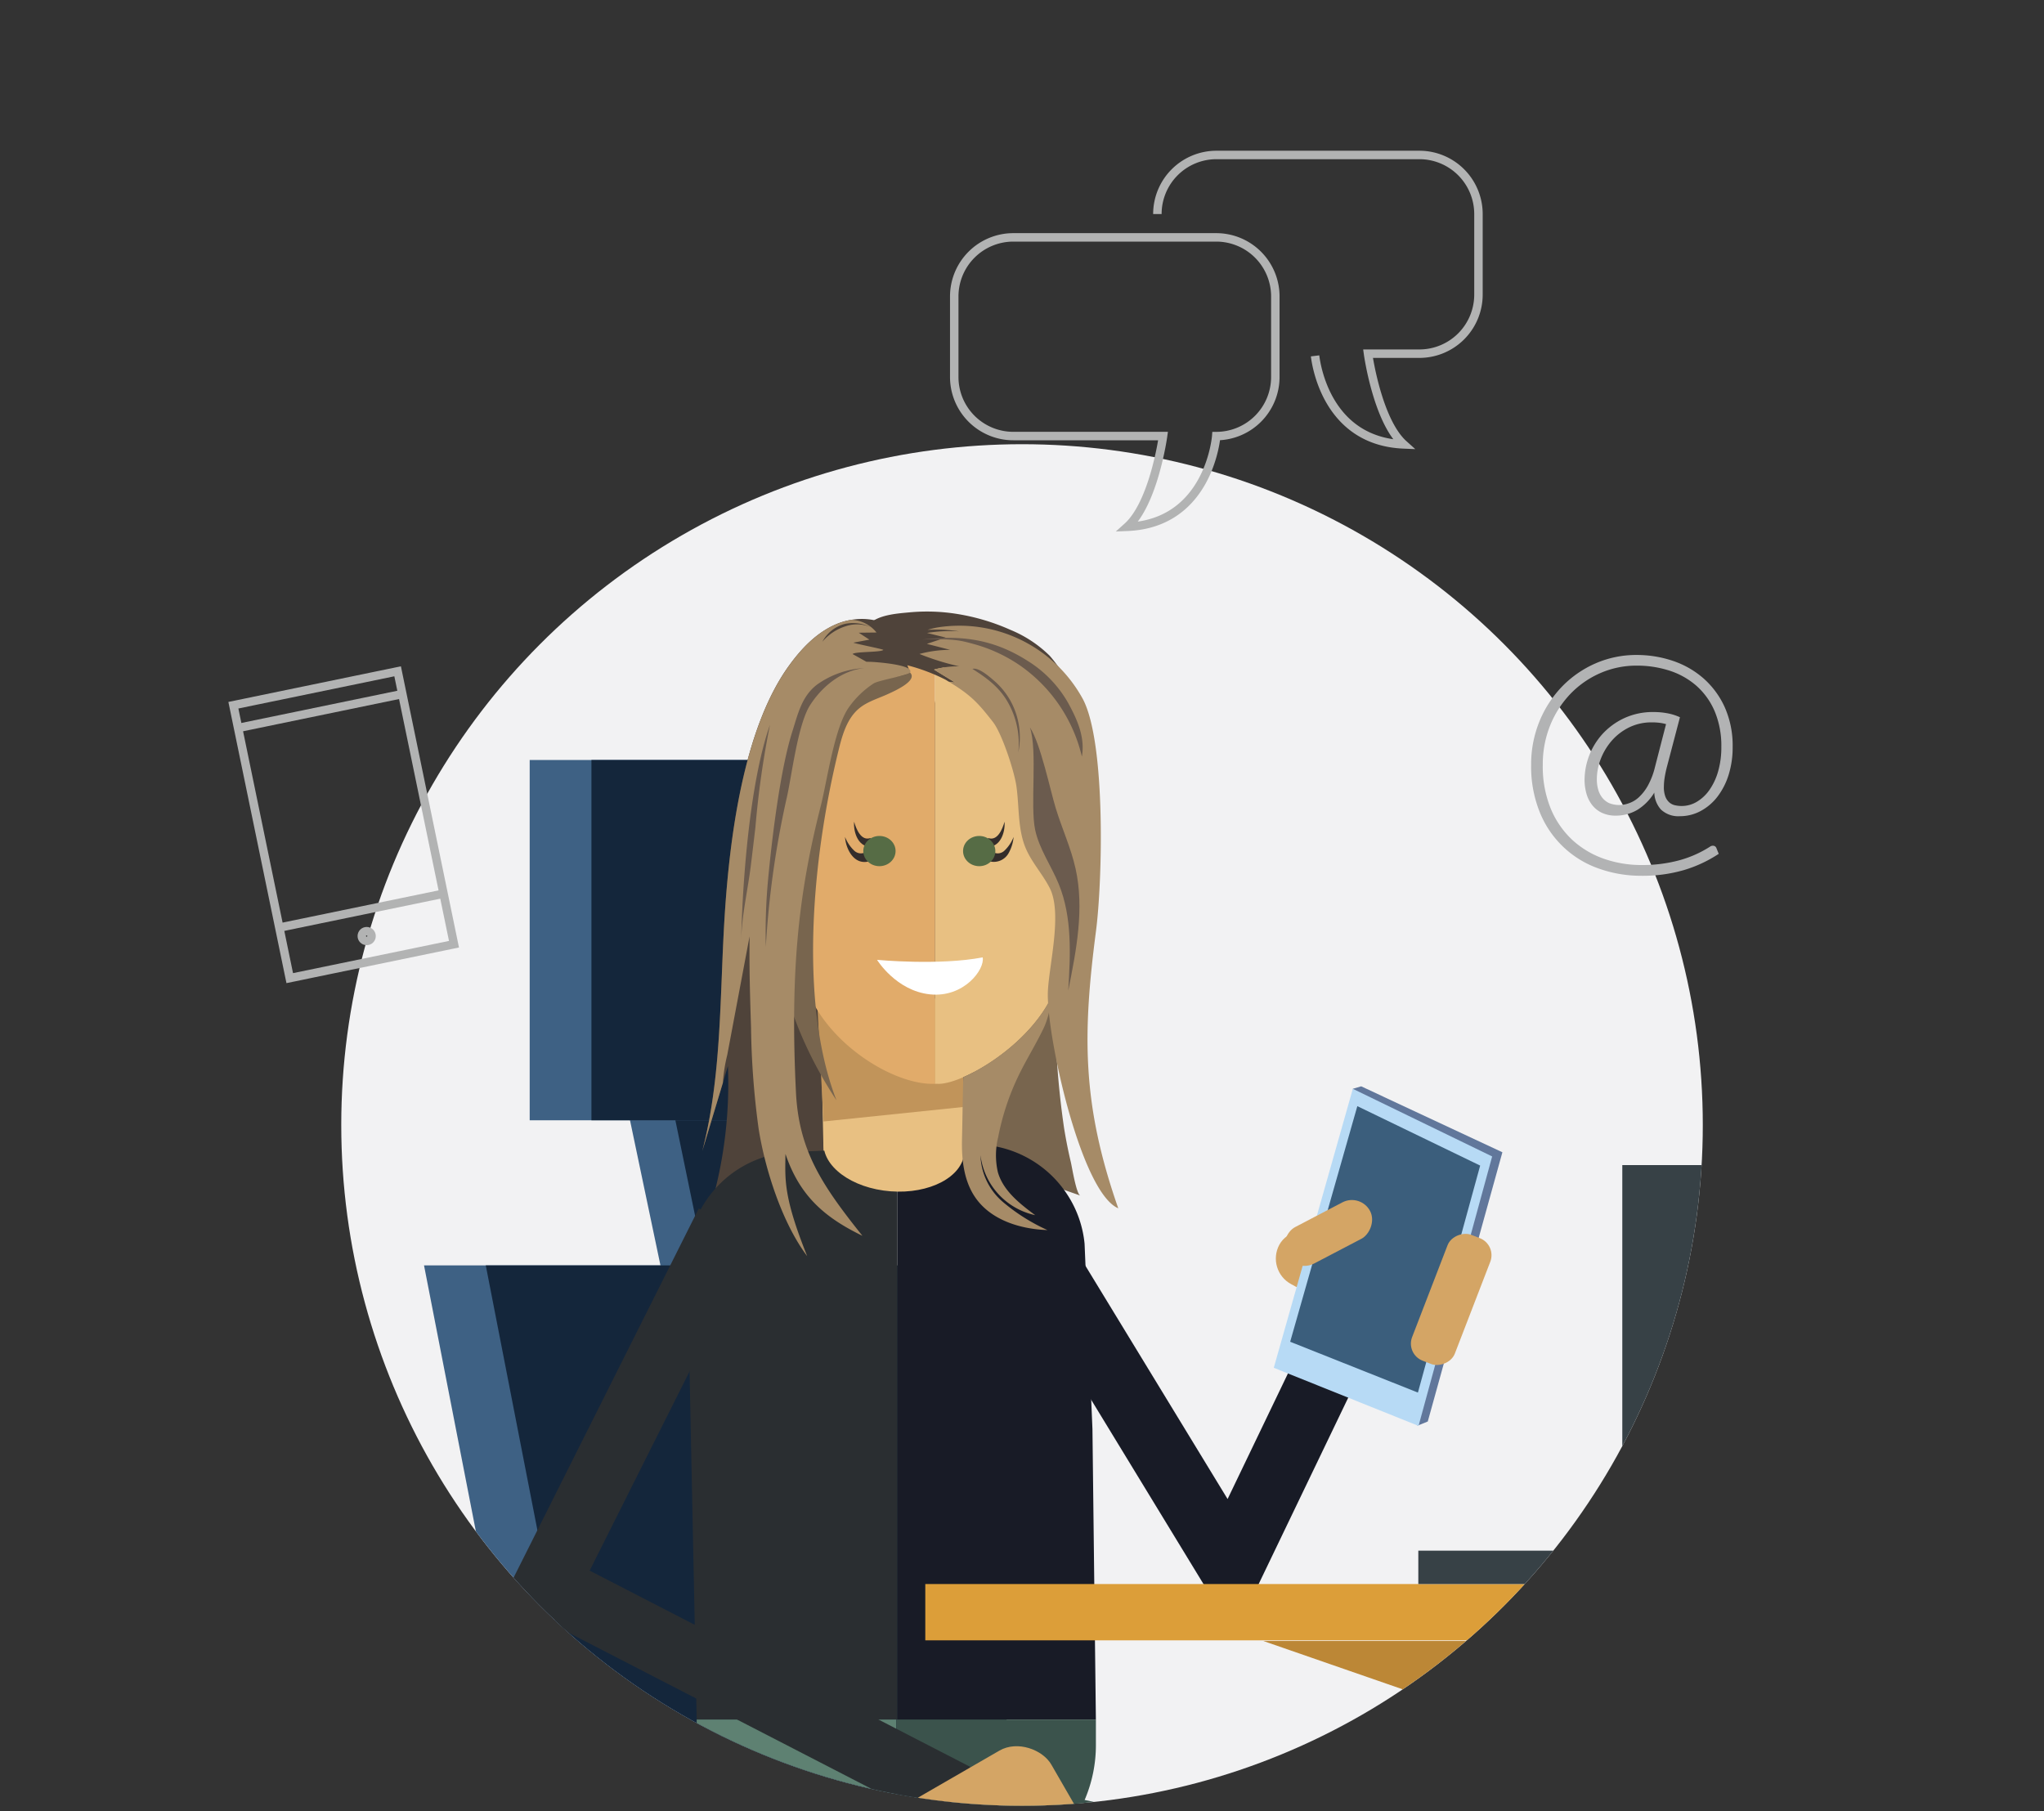
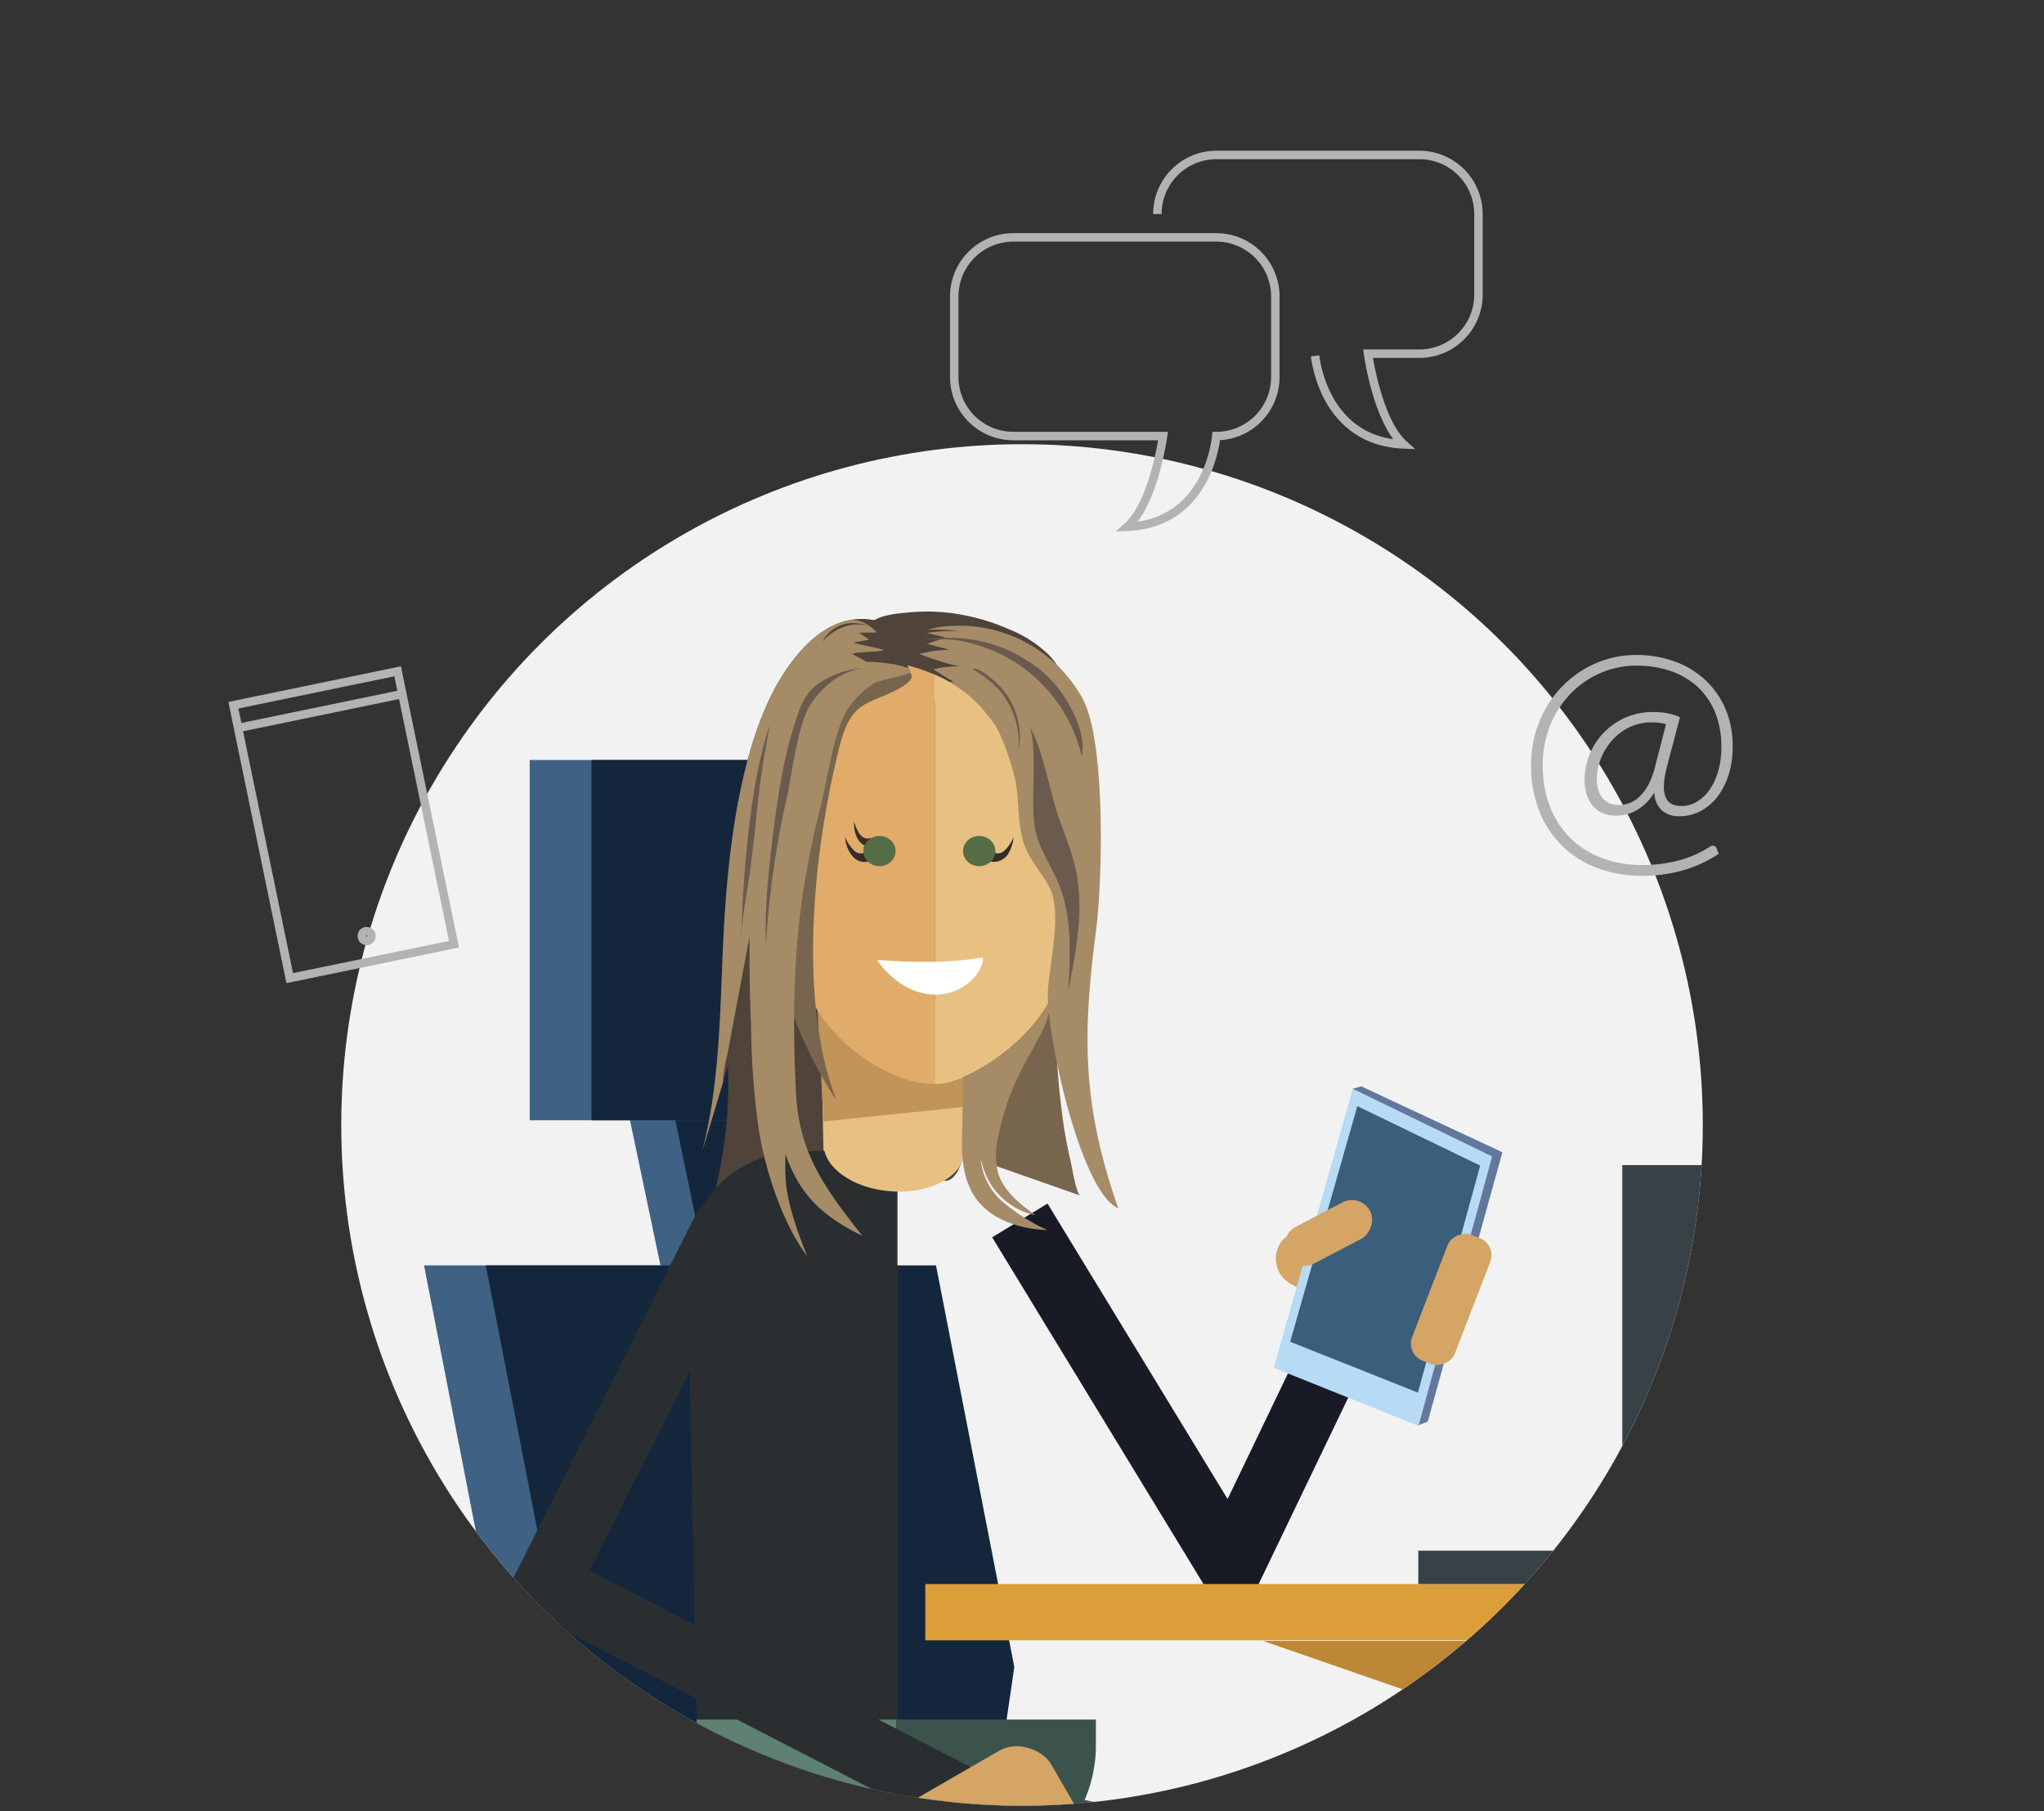
<svg xmlns="http://www.w3.org/2000/svg" width="369" height="327" viewBox="0 0 369 327">
  <rect x="0" y="0" width="369" height="327" fill="#333333" stroke="none" />
  <defs>
    <clipPath id="a">
      <rect width="369" height="327" transform="translate(307 1370)" fill="#d0d0d0" />
    </clipPath>
    <clipPath id="b">
      <circle cx="122.898" cy="122.898" r="122.898" transform="translate(30.183 80.192)" fill="none" />
    </clipPath>
    <linearGradient id="c" x1="275.069" y1="-3.412" x2="274.564" y2="-2.43" gradientUnits="objectBoundingBox">
      <stop offset="0.136" stop-color="#5a91a3" />
      <stop offset="0.332" stop-color="#568b9e" />
      <stop offset="0.593" stop-color="#4c7a91" />
      <stop offset="0.89" stop-color="#3b5e7c" />
      <stop offset="0.896" stop-color="#3b5e7c" />
    </linearGradient>
  </defs>
  <g transform="translate(-307 -1370)" clip-path="url(#a)">
    <g transform="translate(338.424 1370)">
      <path d="M0,0H306.153V327H0Z" fill="none" />
      <circle cx="122.898" cy="122.898" r="122.898" transform="translate(30.183 80.192)" fill="#f2f2f3" />
      <g clip-path="url(#b)">
        <path d="M91.776,198.623H81.551L88.7,232.685H98.923Z" fill="#3e6184" />
        <line x1="8.02" y1="38.835" transform="translate(96.511 199.284)" fill="none" stroke="#14263b" stroke-miterlimit="10" stroke-width="12.968" />
        <path d="M131.973,359.262H50.693l8.569-58.315L45.125,228.44H126.4l14.137,72.507Z" fill="#3e6184" />
        <rect width="41.075" height="65.041" transform="translate(64.2 137.203)" fill="#3e6184" />
        <path d="M143.12,359.262H61.84l8.569-58.315L56.272,228.44h81.28l14.137,72.507Z" fill="#14263b" />
        <rect width="41.075" height="65.041" transform="translate(75.346 137.203)" fill="#14263b" />
        <path d="M163.608,215.833l-15.748-5.517c-1.831-.641-3.752-1.343-5.009-2.822-1.447-1.7-1.72-4.081-1.932-6.306-.321-3.379-.6-6.983.989-9.982a17.569,17.569,0,0,1,4.2-4.7l9.149-8.047c.667-.587,2.709-3.084,3.432-2.515.893.7.351,4.125.364,5.134a153.6,153.6,0,0,0,1.622,22.592c.334,2.059.736,4.107,1.22,6.136.2.828.981,5.772,1.714,6.028Z" fill="#78654e" />
        <path d="M94.705,224.226a79.084,79.084,0,0,0,5.281-31.776l-4.627,15.321c3.551-13.709,3.137-28.078,4.023-42.212s3.334-33.945,11.646-45.41c2.257-3.113,5.026-6.015,8.575-7.495s8-1.261,10.844,1.327c12.614,4.632,19.583,101.378,8.4,99.154-12.567-2.5-25.686,1.839-37.426,6a7.643,7.643,0,0,0-2.787,1.922c-.781.734-3.592,2.3-3.929,3.169Z" fill="#4f433a" />
        <path d="M152.687,220.323,190.8,282.857l17.725-36.883" fill="none" stroke="#181b26" stroke-miterlimit="10" stroke-width="11.702" />
        <path d="M117.246,207.847l25.432.9-.184-13.34-25.506.964Z" fill="#e8c082" />
        <path d="M115.848,176.356l1.4,26.1,25.289-2.623-.271-18.675Z" fill="#c1945a" />
        <path d="M127.075,112.976a14.687,14.687,0,0,0-14.537,14.835s.44,40.15.457,41.764l.028,2.711c.133,13.044,15.246,23.378,23.859,23.378l.5-.005V112.871Z" fill="#e1ab6a" />
        <path d="M159.614,127.333A14.687,14.687,0,0,0,144.778,112.8l-7.4.075v82.788l.473,0c5.379.191,22.383-10.3,22.256-22.714l-.5-45.608Z" fill="#e8c082" />
        <path d="M126.908,173.277s3.425,5.586,9.552,6.229,9.95-4.521,9.517-6.676c-7.811,1.512-19.07.447-19.07.447Z" fill="#fff" />
        <path d="M125.482,155.491c-2.731.76-4.216-2.219-4.355-4.4a6.906,6.906,0,0,0,1.626,2.442,1.74,1.74,0,0,0,2.054.322l.675,1.636h0Z" fill="#342d2b" />
        <path d="M126.115,152.838c-2.546.337-3.5-2.523-3.35-4.5.386,1.365,1.286,3.547,2.952,2.944l.4,1.552h0Z" fill="#342d2b" />
        <ellipse cx="2.915" cy="2.728" rx="2.915" ry="2.728" transform="translate(124.4 150.938) rotate(-0.509)" fill="#566c45" />
        <path d="M147.883,153.855a1.74,1.74,0,0,0,2.054-.322,6.908,6.908,0,0,0,1.626-2.442,7.332,7.332,0,0,1-.96,3.024,3.068,3.068,0,0,1-3.4,1.376l.675-1.636h0Z" fill="#342d2b" />
-         <path d="M146.973,151.286c1.666.6,2.564-1.577,2.952-2.944.151,1.973-.805,4.834-3.351,4.5l.4-1.552h0Z" fill="#342d2b" />
+         <path d="M146.973,151.286l.4-1.552h0Z" fill="#342d2b" />
        <ellipse cx="2.728" cy="2.915" rx="2.728" ry="2.915" transform="translate(142.412 156.343) rotate(-89.491)" fill="#566c45" />
        <path d="M146.645,329.134l86.723,18.5-10.36,130.688" fill="none" stroke="#3b534c" stroke-miterlimit="10" stroke-width="15.602" />
        <path d="M125.235,207.392l-2.539.107-7.36.309v0l-3.684.155A19.889,19.889,0,0,0,94.982,218.5a19.656,19.656,0,0,0-2.332,9.02l1.7,82.9h36.245V207.166l-5.358.226Z" fill="#2a2e31" />
-         <path d="M165.794,257.977l-1.421-33.446a19.663,19.663,0,0,0-3.07-8.8,19.925,19.925,0,0,0-15.552-9.094l-.133-.008c-.595-.03-1.194-.043-1.8-.018l-.053,0c-.036,0-.071,0-.108,0l-13.064.55V310.425h35.822l-.621-52.448Z" fill="#181b26" />
        <path d="M128.962,125.251c-1.774.832-3.733,1.359-5.249,2.6-2.167,1.774-3.027,4.656-3.7,7.376-4.933,19.99-7.176,46-.435,63.4-10.177-15.465-14.127-33.111-9.867-51.194,1.3-5.527,3.276-16.231,7.079-20.447a17.636,17.636,0,0,1,9.552-5.564c1.409-.273,5.346-1.151,6.518-.012,1.486,1.443-2.769,3.316-3.9,3.846Z" fill="#78654e" />
        <path d="M163.05,126.994a26.71,26.71,0,0,0-4.96-8.6,22.011,22.011,0,0,0-7.105-4.69,38.436,38.436,0,0,0-9.565-2.86,34.146,34.146,0,0,0-8.632-.3c-1.978.189-4.985.381-6.785,1.679-.012,0-.022-.01-.034-.013a7.463,7.463,0,0,0-8.512,7.694c0,2.377,3.427,3.8,8.776,2.7,1.455-.3,5.422-.225,6.63-1.2,0,0-.2-.56-.489-1.333.056.02.089.05.149.069a33.724,33.724,0,0,1,6.734,2.556c.208.117.406.251.611.374.4.057.793.094,1.185.17l-3.859-2.364a15.486,15.486,0,0,1,1.821-.375c3.813,2.439,6.69,6.248,9.549,9.834,3.355,4.207,7.245,13.631,12.466,14.934a3.49,3.49,0,0,0,2.258-.013,3.369,3.369,0,0,0,1.621-2.511c.757-3.563-.489-12.377-1.858-15.752Z" fill="#4f433a" />
        <path d="M166.43,168.1c1.167-8.933,1.8-33.771-2.307-41.79a25.372,25.372,0,0,0-26.258-13.05,16.973,16.973,0,0,0-1.86.447,27.246,27.246,0,0,1,5.718.268,26.545,26.545,0,0,0-5.792.288l3.363.832-3.393,1.141,4.214,1.08a21.245,21.245,0,0,0-5.55.742,46.178,46.178,0,0,0,7.177,2.233,15.529,15.529,0,0,0-4.548.59l3.859,2.364c-.392-.076-.79-.113-1.185-.17,3.916,2.36,5.232,3.753,7.968,7.265,1.647,2.113,3.849,8.915,4.228,11.57.561,3.933.186,8.114,1.9,11.7,1.145,2.4,2.895,4.314,4.109,6.683,2.294,4.474-.033,13.505-.318,18.525-.42,7.417,5.866,36.4,12.7,39.313C163.891,199.4,164,186.734,166.43,168.1Z" fill="#a68b67" />
        <path d="M153.057,120.376a27.783,27.783,0,0,1,10.83,16.211c.6-3.469-.809-6.646-2.505-9.731a21.283,21.283,0,0,0-7.252-7.527c-6.19-3.961-12.021-4.7-19.052-3.883,5.685-.162,6.871.154,9.315.827a27.543,27.543,0,0,1,8.665,4.1Z" fill="#6b5b4e" />
        <path d="M162.745,156.8c1.61,7.23.146,14.749-1.318,22.011.388-6.474.736-13.2-1.713-19.207-1.346-3.3-3.51-6.294-4.259-9.779-.941-4.383.461-14.256-.948-18.512,1.917,2.9,3.645,11.249,4.65,14.555,1.116,3.671,2.751,7.177,3.588,10.933Z" fill="#6b5b4e" />
        <path d="M150.359,126.495a15.04,15.04,0,0,1,2.048,9.336,13.623,13.623,0,0,0-1.505-9.483,13.484,13.484,0,0,0-2.939-3.527c-.8-.681-2.746-2.4-3.837-2.067,2.493,1.576,4.672,3.151,6.233,5.742Z" fill="#6b5b4e" />
        <path d="M126.4,119.514c-.47-.035-.941-.042-1.413-.049l-2.492-1.39c.433-.482,5.127-.277,5.56-.759-.385-.205-5.032-1.1-5.417-1.3l2.892-.542-1.927-1.251,3.211-.038a6.077,6.077,0,0,0-4.5-2.29,11.989,11.989,0,0,0-2.707.763c-3.549,1.48-6.318,4.382-8.575,7.5-8.312,11.466-10.761,31.276-11.646,45.41s-.471,28.5-4.023,42.212l3.714-12.3a28.657,28.657,0,0,1,.788-5.027l4.035-21.429c-.081,5.484.08,10.99.259,16.443a147.994,147.994,0,0,0,1.366,18.275c1.187,7.505,4.311,17.12,8.772,23.027-4.354-10.847-3.974-13.888-3.924-18.455,2.578,7.608,7.088,11.474,13.893,14.781-7.45-9.321-11.487-15.485-12-25.967-1.067-21.874.475-35.906,4.5-51.709,1.126-4.417,2.425-14.057,5.079-17.763a16.5,16.5,0,0,1,4.452-4.278c.9-.577,6.279-1.473,6.566-1.964C133.652,120.057,127.3,119.58,126.4,119.514Z" fill="#a68b67" />
        <path d="M106.827,170.933a166.318,166.318,0,0,1,3.8-27c.9-4,1.982-13.188,4.193-16.635s5.739-6.267,9.812-6.691a16.139,16.139,0,0,0-8.517,2.953c-2.781,2.1-3.462,5.229-4.482,8.435-2.222,6.979-3.692,19.352-4.383,26.644a102,102,0,0,0-.421,12.29Z" fill="#6b5b4e" />
        <path d="M121.248,113.051a9.119,9.119,0,0,0-4.212,2.8,6.415,6.415,0,0,1,4.083-3.226,7.285,7.285,0,0,1,4.74.638,6.338,6.338,0,0,0-4.611-.212Z" fill="#4f433a" />
        <path d="M117.261,206.13c-.338,4.394,5.076,8.394,12.092,8.933s12.978-2.584,13.316-6.978-4.633-4.763-11.649-5.3-13.42-1.047-13.758,3.347Z" fill="#e8c082" />
        <path d="M102.388,169.723c.084-4.44,1.2-9.091,1.739-13.505q.423-3.445.825-6.893a163.164,163.164,0,0,1,2.625-18.469c-3.866,10.919-5.035,30.184-5.189,38.867Z" fill="#6b5b4e" />
        <path d="M145.581,208.539a12.635,12.635,0,0,0,9.879,10.831c-2.8-2.081-5.773-4.4-6.739-7.754a13.714,13.714,0,0,1,.06-6.357,45.018,45.018,0,0,1,3.767-11.272c1.437-2.937,3.192-5.712,4.573-8.675a15.568,15.568,0,0,0,1.21-5.182c-3.308,6.662-10.557,12.035-15.855,14.326-.1,3.3-.149,7.878-.23,11.142-.092,3.7.319,7.6,2.438,10.633,2.817,4.034,8.065,5.658,12.983,5.828a34.125,34.125,0,0,1-8.085-5.11,11.512,11.512,0,0,1-4-8.41Z" fill="#a68b67" />
        <path d="M94.347,310.426v4.628A25.052,25.052,0,0,0,119.4,340.105h10.983v-29.68Z" fill="#5e8172" />
        <path d="M130.382,310.426v29.68h10.983a25.052,25.052,0,0,0,25.052-25.052v-4.628H130.382Z" fill="#3b534c" />
        <path d="M99.952,220.79,67.2,286.086l73.85,38.08" fill="none" stroke="#2a2e31" stroke-miterlimit="10" stroke-width="11.702" />
        <rect width="10.486" height="24.121" rx="5.243" transform="translate(223.239 231.595) rotate(118.478)" fill="#d4a565" />
        <path d="M226.329,256.618l-1.85.753L212.8,196.559l1.508-.45L239.8,208.017Z" fill="#61779b" />
        <path d="M237.953,208.769,212.8,196.559l-14.27,50.362,26.132,10.49Z" fill="#b7daf5" />
        <path d="M235.788,210.419l-22.175-10.73-12.124,42.535,23.062,9.173Z" fill="url(#c)" />
        <circle cx="1.485" cy="1.485" r="1.485" transform="translate(210.434 247.683)" fill="none" />
        <rect width="7.416" height="17.058" rx="3.708" transform="translate(214.199 215.341) rotate(62.382)" fill="#d4a565" />
        <rect width="24.356" height="8.269" rx="3.298" transform="matrix(0.36, -0.933, 0.933, 0.36, 222.317, 244.453)" fill="#d4a565" />
        <path d="M111.347,329.134l87.184,19.875L127.651,470.1" fill="none" stroke="#5e8172" stroke-miterlimit="10" stroke-width="15.602" />
        <rect width="30.66" height="23.741" rx="6.858" transform="matrix(0.866, -0.5, 0.5, 0.866, 128.383, 327.935)" fill="#d4a565" />
        <rect width="328.958" height="10.164" transform="translate(464.575 296.125) rotate(180)" fill="#dc9e39" />
        <path d="M261.447,279.938v-69.61h88.088v75.633H224.623v-6.023Z" fill="#374146" />
        <rect width="11.412" height="210.263" transform="translate(267.886 503.651) rotate(180)" fill="#dc9e39" />
        <path d="M256.37,316.954l-59.729-20.711H256.37Z" fill="#bc8736" />
      </g>
      <path d="M172.1,95.1c4.77-4.282,6.441-16.381,6.441-16.381H151.511a10.667,10.667,0,0,1-10.667-10.667V53.52a10.667,10.667,0,0,1,10.667-10.667h36.63A10.667,10.667,0,0,1,198.809,53.52V68.057a10.667,10.667,0,0,1-10.667,10.667S186.941,94.49,172.1,95.1Z" fill="none" stroke="#b2b3b3" stroke-miterlimit="10" stroke-width="1.527" />
      <path d="M177.516,38.642a10.667,10.667,0,0,1,10.667-10.667h36.63a10.667,10.667,0,0,1,10.667,10.667V53.18a10.667,10.667,0,0,1-10.667,10.667h-9.27s1.67,12.1,6.441,16.381c-13.44-.557-15.7-13.534-16-15.984" fill="none" stroke="#b2b3b3" stroke-miterlimit="10" stroke-width="1.527" />
      <rect width="30.277" height="50.307" transform="translate(10.707 127.311) rotate(-11.669)" fill="none" stroke="#b2b3b3" stroke-miterlimit="10" stroke-width="1.527" />
-       <line y1="6.124" x2="29.652" transform="translate(18.997 161.332)" fill="none" stroke="#b2b3b3" stroke-miterlimit="10" stroke-width="1.527" />
      <line y1="6.124" x2="29.652" transform="translate(11.555 125.294)" fill="none" stroke="#b2b3b3" stroke-miterlimit="10" stroke-width="1.527" />
      <circle cx="0.881" cy="0.881" r="0.881" transform="translate(33.89 168.103)" fill="none" stroke="#b2b3b3" stroke-miterlimit="10" stroke-width="1.527" />
      <path d="M271.849,147.216a4.421,4.421,0,0,1-3.345-1.174,4.851,4.851,0,0,1-1.174-3.37,9.484,9.484,0,0,1-3.193,3.4,7.456,7.456,0,0,1-3.85,1.048,5.648,5.648,0,0,1-2.448-.493,4.773,4.773,0,0,1-1.717-1.35,5.849,5.849,0,0,1-1.022-2.019,8.821,8.821,0,0,1-.342-2.5,12.354,12.354,0,0,1,3.219-8.192,12.273,12.273,0,0,1,3.874-2.815,12.09,12.09,0,0,1,5.225-1.085,13.208,13.208,0,0,1,2.512.227,9.24,9.24,0,0,1,2.108.656l-2.3,8.76a20.422,20.422,0,0,0-.442,2.082,11.238,11.238,0,0,0-.138,1.654,4.92,4.92,0,0,0,.277,1.805,2.783,2.783,0,0,0,.745,1.1,2.447,2.447,0,0,0,1.073.543,5.614,5.614,0,0,0,1.262.139,5.427,5.427,0,0,0,2.751-.758,7.493,7.493,0,0,0,2.323-2.158,11.238,11.238,0,0,0,1.6-3.4,15.657,15.657,0,0,0,.593-4.468,16.135,16.135,0,0,0-1.225-6.526,12.986,12.986,0,0,0-3.332-4.632,13.86,13.86,0,0,0-4.91-2.752,19.191,19.191,0,0,0-5.958-.909,16.316,16.316,0,0,0-6.55,1.338,16.828,16.828,0,0,0-5.428,3.736,17.949,17.949,0,0,0-3.71,5.718,18.827,18.827,0,0,0-1.376,7.283,20.167,20.167,0,0,0,1.426,7.864,16.229,16.229,0,0,0,3.875,5.68,16.393,16.393,0,0,0,5.718,3.458,20.421,20.421,0,0,0,6.955,1.174,25.505,25.505,0,0,0,6.828-.858,20.109,20.109,0,0,0,5.617-2.5.717.717,0,0,1,.428-.126.519.519,0,0,1,.506.353l.378.934a23.243,23.243,0,0,1-6.222,2.878,26.378,26.378,0,0,1-7.536,1.01,22.374,22.374,0,0,1-7.775-1.325,17.656,17.656,0,0,1-10.5-10.1,21.8,21.8,0,0,1-1.54-8.444,20.313,20.313,0,0,1,1.49-7.826,19.619,19.619,0,0,1,4.064-6.26,18.785,18.785,0,0,1,6.009-4.153,18.126,18.126,0,0,1,7.345-1.5,20.166,20.166,0,0,1,6.488,1.048A16.069,16.069,0,0,1,276,122.54a15.269,15.269,0,0,1,3.812,5.162,16.836,16.836,0,0,1,1.426,7.144,16.328,16.328,0,0,1-.732,5.024,12.471,12.471,0,0,1-2.007,3.9,9.322,9.322,0,0,1-2.991,2.537,7.709,7.709,0,0,1-3.66.909Zm-11.108-1.767a6.316,6.316,0,0,0,1.881-.3,5.131,5.131,0,0,0,1.868-1.1,8.618,8.618,0,0,0,1.679-2.146,13.556,13.556,0,0,0,1.312-3.445l2.02-7.826a8.7,8.7,0,0,0-1.25-.265,11.241,11.241,0,0,0-1.5-.088,9.155,9.155,0,0,0-4.127.922,10.1,10.1,0,0,0-3.155,2.411,11.209,11.209,0,0,0-2.02,3.345,10.294,10.294,0,0,0-.719,3.748,6.755,6.755,0,0,0,.252,1.881,4.291,4.291,0,0,0,.758,1.5,3.624,3.624,0,0,0,1.25,1,3.932,3.932,0,0,0,1.754.366Z" fill="#b2b3b4" />
      <path d="M264.932,158.1a22.607,22.607,0,0,1-7.818-1.333,17.778,17.778,0,0,1-10.575-10.168,22.028,22.028,0,0,1-1.55-8.492,20.525,20.525,0,0,1,1.5-7.874,19.809,19.809,0,0,1,4.089-6.3,19.011,19.011,0,0,1,6.049-4.181,18.337,18.337,0,0,1,7.4-1.512,20.386,20.386,0,0,1,6.527,1.054,16.265,16.265,0,0,1,5.534,3.155,15.449,15.449,0,0,1,3.842,5.2,17.037,17.037,0,0,1,1.438,7.2,16.524,16.524,0,0,1-.737,5.063,12.666,12.666,0,0,1-2.028,3.939,9.486,9.486,0,0,1-3.032,2.571,7.87,7.87,0,0,1-3.72.924,4.556,4.556,0,0,1-3.436-1.213,4.76,4.76,0,0,1-1.19-3.045,9.342,9.342,0,0,1-3.022,3.092,7.619,7.619,0,0,1-3.915,1.065,5.794,5.794,0,0,1-2.5-.5,4.926,4.926,0,0,1-1.761-1.386,6.017,6.017,0,0,1-1.045-2.062,9,9,0,0,1-.347-2.535,12.489,12.489,0,0,1,3.252-8.277,12.458,12.458,0,0,1,3.915-2.843,12.263,12.263,0,0,1,5.279-1.1,13.351,13.351,0,0,1,2.536.23,9.381,9.381,0,0,1,2.138.665l.1.044-.027.1-2.3,8.76a20.405,20.405,0,0,0-.44,2.069,11.129,11.129,0,0,0-.136,1.635,4.823,4.823,0,0,0,.268,1.758,2.668,2.668,0,0,0,.709,1.049,2.341,2.341,0,0,0,1.019.515,5.486,5.486,0,0,0,1.234.136,5.32,5.32,0,0,0,2.688-.74,7.4,7.4,0,0,0,2.284-2.123,11.169,11.169,0,0,0,1.583-3.357,15.555,15.555,0,0,0,.589-4.432,16.1,16.1,0,0,0-1.213-6.475,12.933,12.933,0,0,0-3.3-4.587,13.8,13.8,0,0,0-4.865-2.726,19.143,19.143,0,0,0-5.919-.9,16.265,16.265,0,0,0-6.5,1.328,16.783,16.783,0,0,0-5.387,3.709,17.93,17.93,0,0,0-3.685,5.677,18.794,18.794,0,0,0-1.366,7.235,20.125,20.125,0,0,0,1.417,7.814,16.192,16.192,0,0,0,3.845,5.636,16.363,16.363,0,0,0,5.674,3.432,20.393,20.393,0,0,0,6.913,1.166,25.5,25.5,0,0,0,6.794-.854,20.064,20.064,0,0,0,5.582-2.483.843.843,0,0,1,.5-.146.645.645,0,0,1,.621.43l.418,1.032-.086.057a23.45,23.45,0,0,1-6.257,2.893,26.612,26.612,0,0,1-7.571,1.015Zm-.909-39.607a18.089,18.089,0,0,0-7.3,1.492,18.749,18.749,0,0,0-5.968,4.125,19.59,19.59,0,0,0-4.037,6.221,20.272,20.272,0,0,0-1.481,7.777,21.781,21.781,0,0,0,1.53,8.4A17.531,17.531,0,0,0,257.2,156.526a22.357,22.357,0,0,0,7.732,1.317,26.388,26.388,0,0,0,7.5-1,23.219,23.219,0,0,0,6.1-2.806l-.34-.838a.392.392,0,0,0-.387-.274.594.594,0,0,0-.356.1,20.313,20.313,0,0,1-5.657,2.518,25.746,25.746,0,0,1-6.861.863,20.64,20.64,0,0,1-7-1.181,16.6,16.6,0,0,1-5.761-3.485,16.419,16.419,0,0,1-3.906-5.723,20.375,20.375,0,0,1-1.436-7.912,19.045,19.045,0,0,1,1.386-7.331,18.171,18.171,0,0,1,3.736-5.757,17.049,17.049,0,0,1,5.468-3.764,16.528,16.528,0,0,1,6.6-1.348,19.42,19.42,0,0,1,6,.915,14.059,14.059,0,0,1,4.953,2.777,13.173,13.173,0,0,1,3.365,4.676,16.338,16.338,0,0,1,1.235,6.577,15.839,15.839,0,0,1-.6,4.5,11.44,11.44,0,0,1-1.621,3.433,7.667,7.667,0,0,1-2.363,2.194,5.572,5.572,0,0,1-2.814.774,5.758,5.758,0,0,1-1.29-.142,2.587,2.587,0,0,1-1.128-.57,2.929,2.929,0,0,1-.779-1.147,5.066,5.066,0,0,1-.285-1.852,11.493,11.493,0,0,1,.138-1.672,21.2,21.2,0,0,1,.445-2.1l2.271-8.656a9.271,9.271,0,0,0-1.983-.6,13.144,13.144,0,0,0-2.488-.225,12.019,12.019,0,0,0-5.17,1.073,12.192,12.192,0,0,0-3.836,2.786,12.238,12.238,0,0,0-3.187,8.106,8.756,8.756,0,0,0,.337,2.464,5.768,5.768,0,0,0,1,1.976,4.675,4.675,0,0,0,1.672,1.315,5.543,5.543,0,0,0,2.393.48,7.367,7.367,0,0,0,3.786-1.031,9.39,9.39,0,0,0,3.148-3.351l.225-.373.01.436a4.755,4.755,0,0,0,1.139,3.285,4.323,4.323,0,0,0,3.254,1.135,7.622,7.622,0,0,0,3.6-.894,9.236,9.236,0,0,0,2.951-2.5,12.405,12.405,0,0,0,1.987-3.861,16.262,16.262,0,0,0,.725-4.984,16.792,16.792,0,0,0-1.414-7.091,15.194,15.194,0,0,0-3.779-5.12,16,16,0,0,0-5.449-3.106,20.12,20.12,0,0,0-6.446-1.041Zm-3.282,27.086a4.078,4.078,0,0,1-1.811-.379,3.768,3.768,0,0,1-1.292-1.032,4.452,4.452,0,0,1-.78-1.545,6.888,6.888,0,0,1-.257-1.916,10.451,10.451,0,0,1,.728-3.794,11.374,11.374,0,0,1,2.043-3.382,10.254,10.254,0,0,1,3.194-2.441,9.32,9.32,0,0,1,4.183-.935,11.406,11.406,0,0,1,1.519.089,8.921,8.921,0,0,1,1.268.269l.118.035-2.05,7.944a13.772,13.772,0,0,1-1.326,3.477,8.746,8.746,0,0,1-1.7,2.177,5.267,5.267,0,0,1-1.914,1.124,6.456,6.456,0,0,1-1.918.309Zm6.008-15.172a9.072,9.072,0,0,0-4.071.908,10.027,10.027,0,0,0-3.117,2.381,11.149,11.149,0,0,0-2,3.308,10.2,10.2,0,0,0-.71,3.7,6.644,6.644,0,0,0,.247,1.846,4.2,4.2,0,0,0,.735,1.458,3.509,3.509,0,0,0,1.206.963,4.947,4.947,0,0,0,3.542.056,5.023,5.023,0,0,0,1.822-1.072,8.51,8.51,0,0,0,1.654-2.114,13.53,13.53,0,0,0,1.3-3.413l1.988-7.707a8.7,8.7,0,0,0-1.113-.228,11.08,11.08,0,0,0-1.486-.087Z" fill="#b2b3b4" />
    </g>
  </g>
</svg>